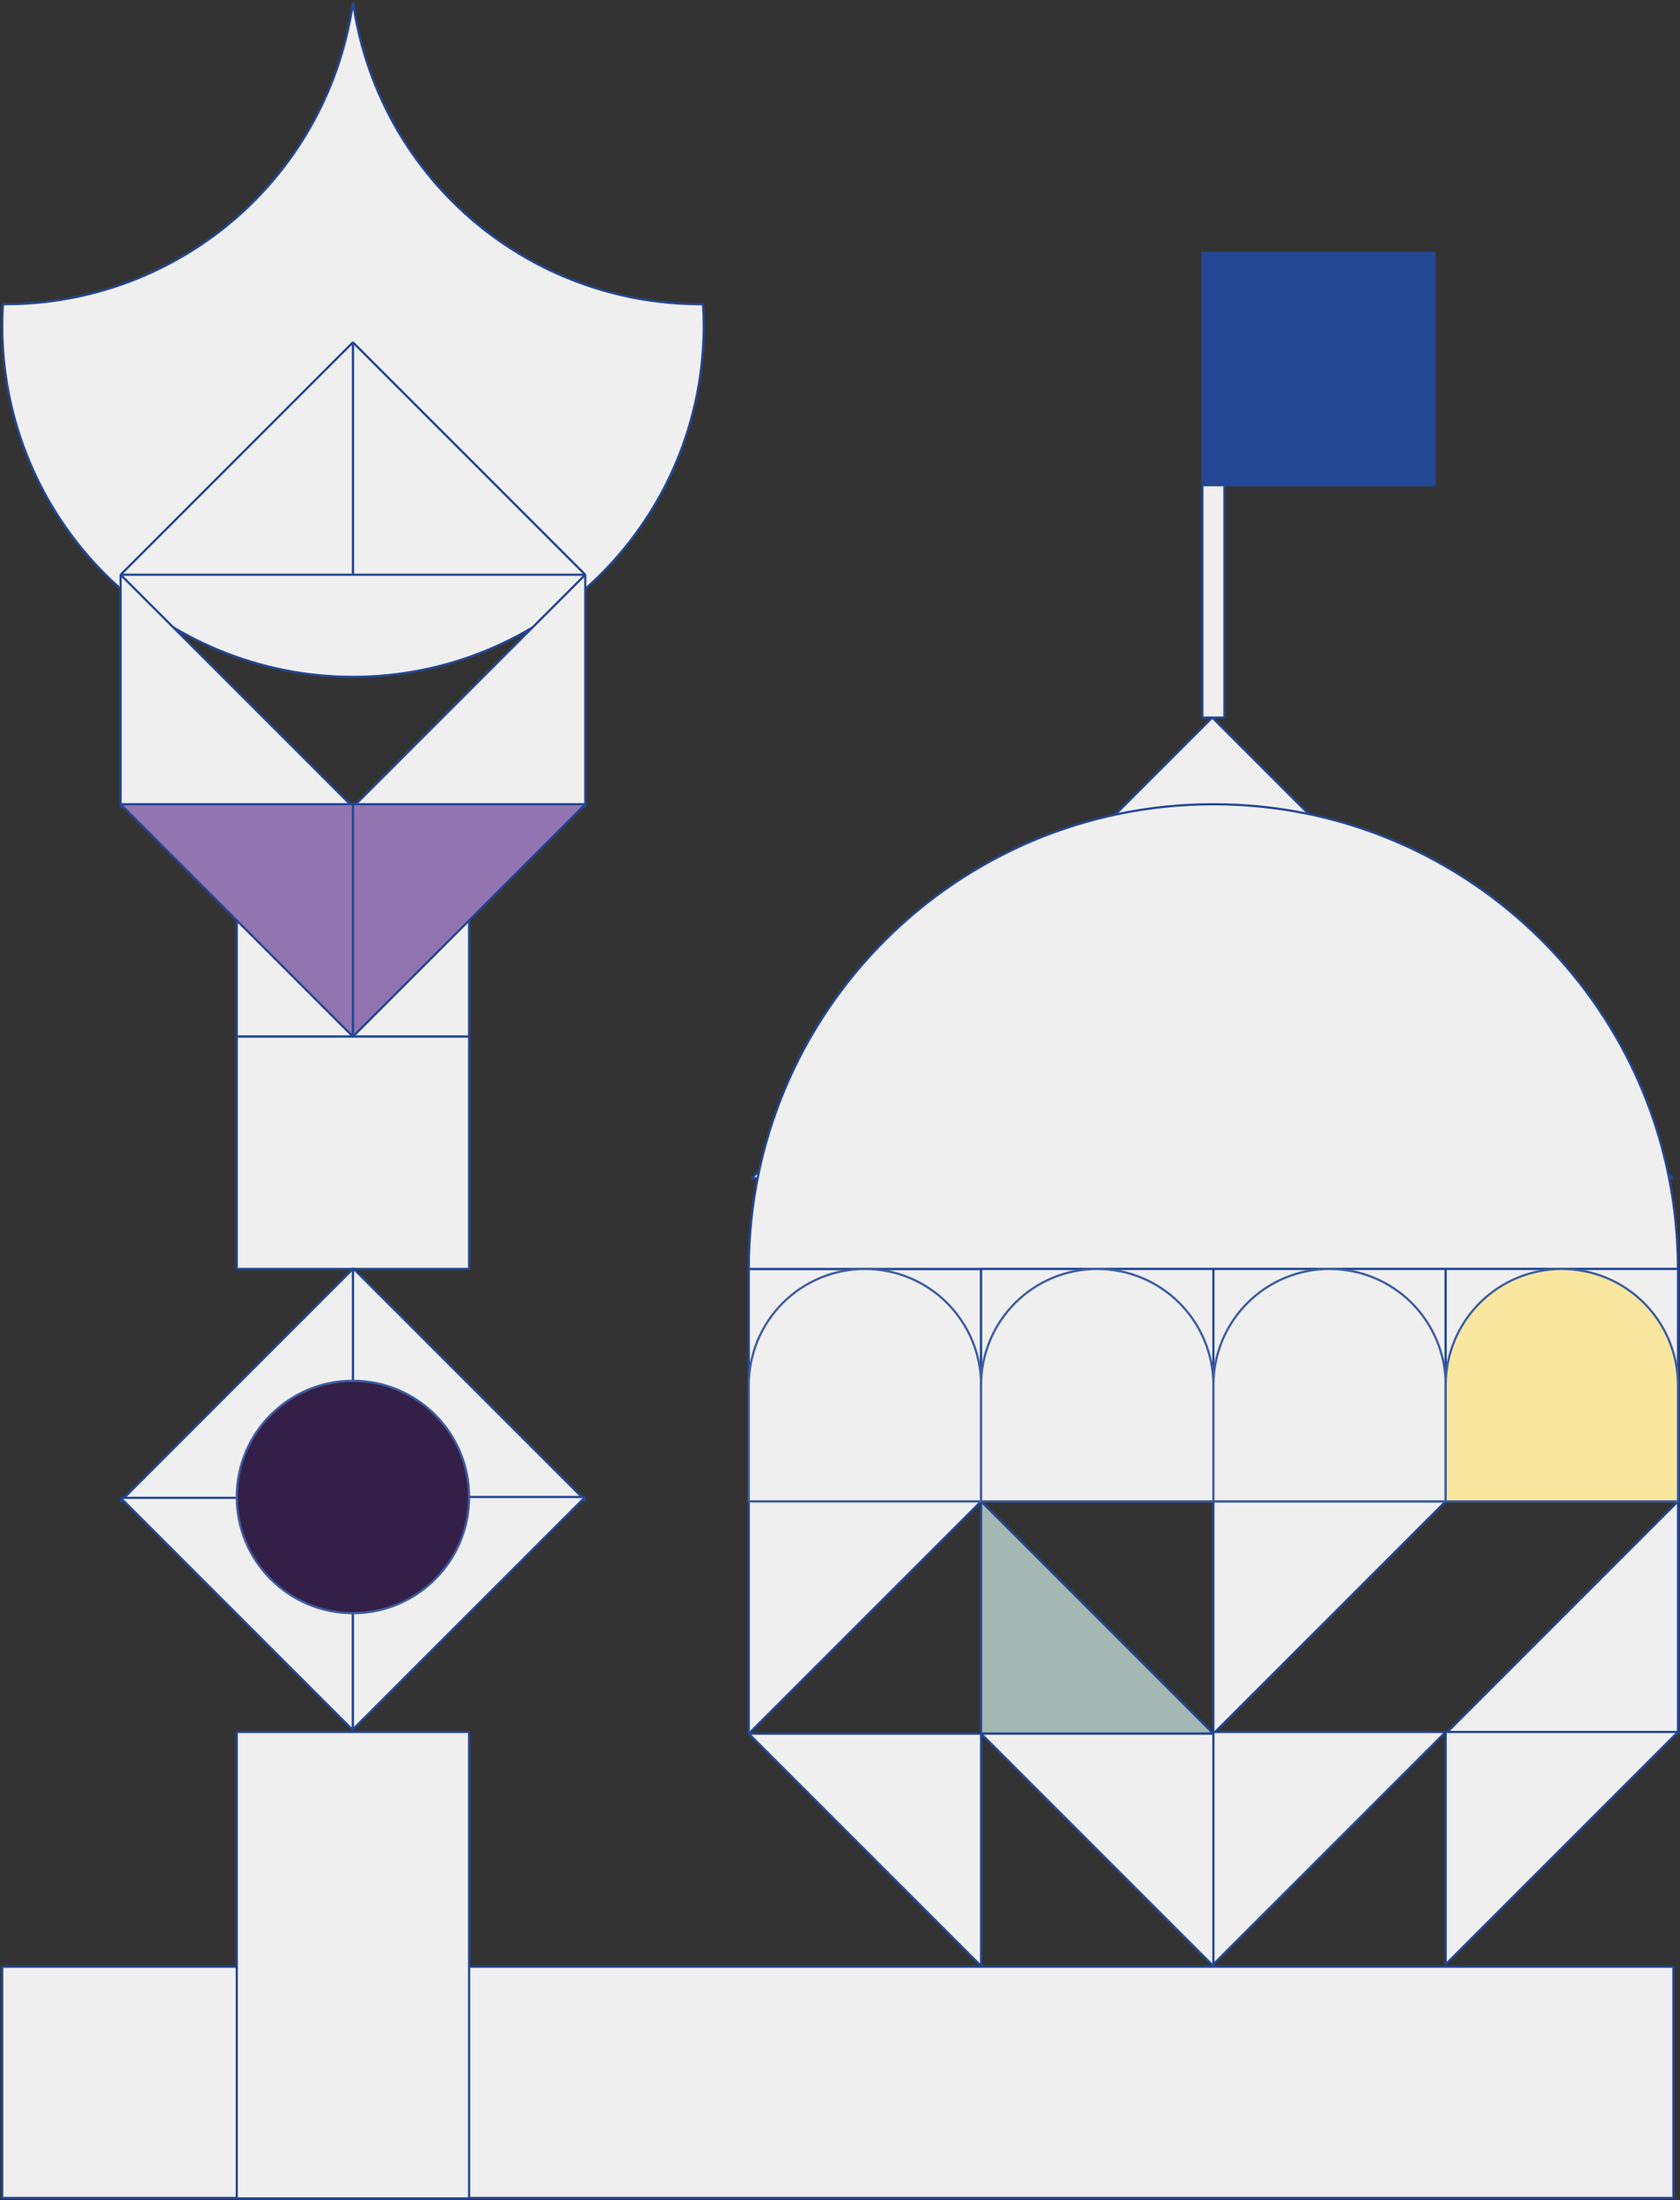
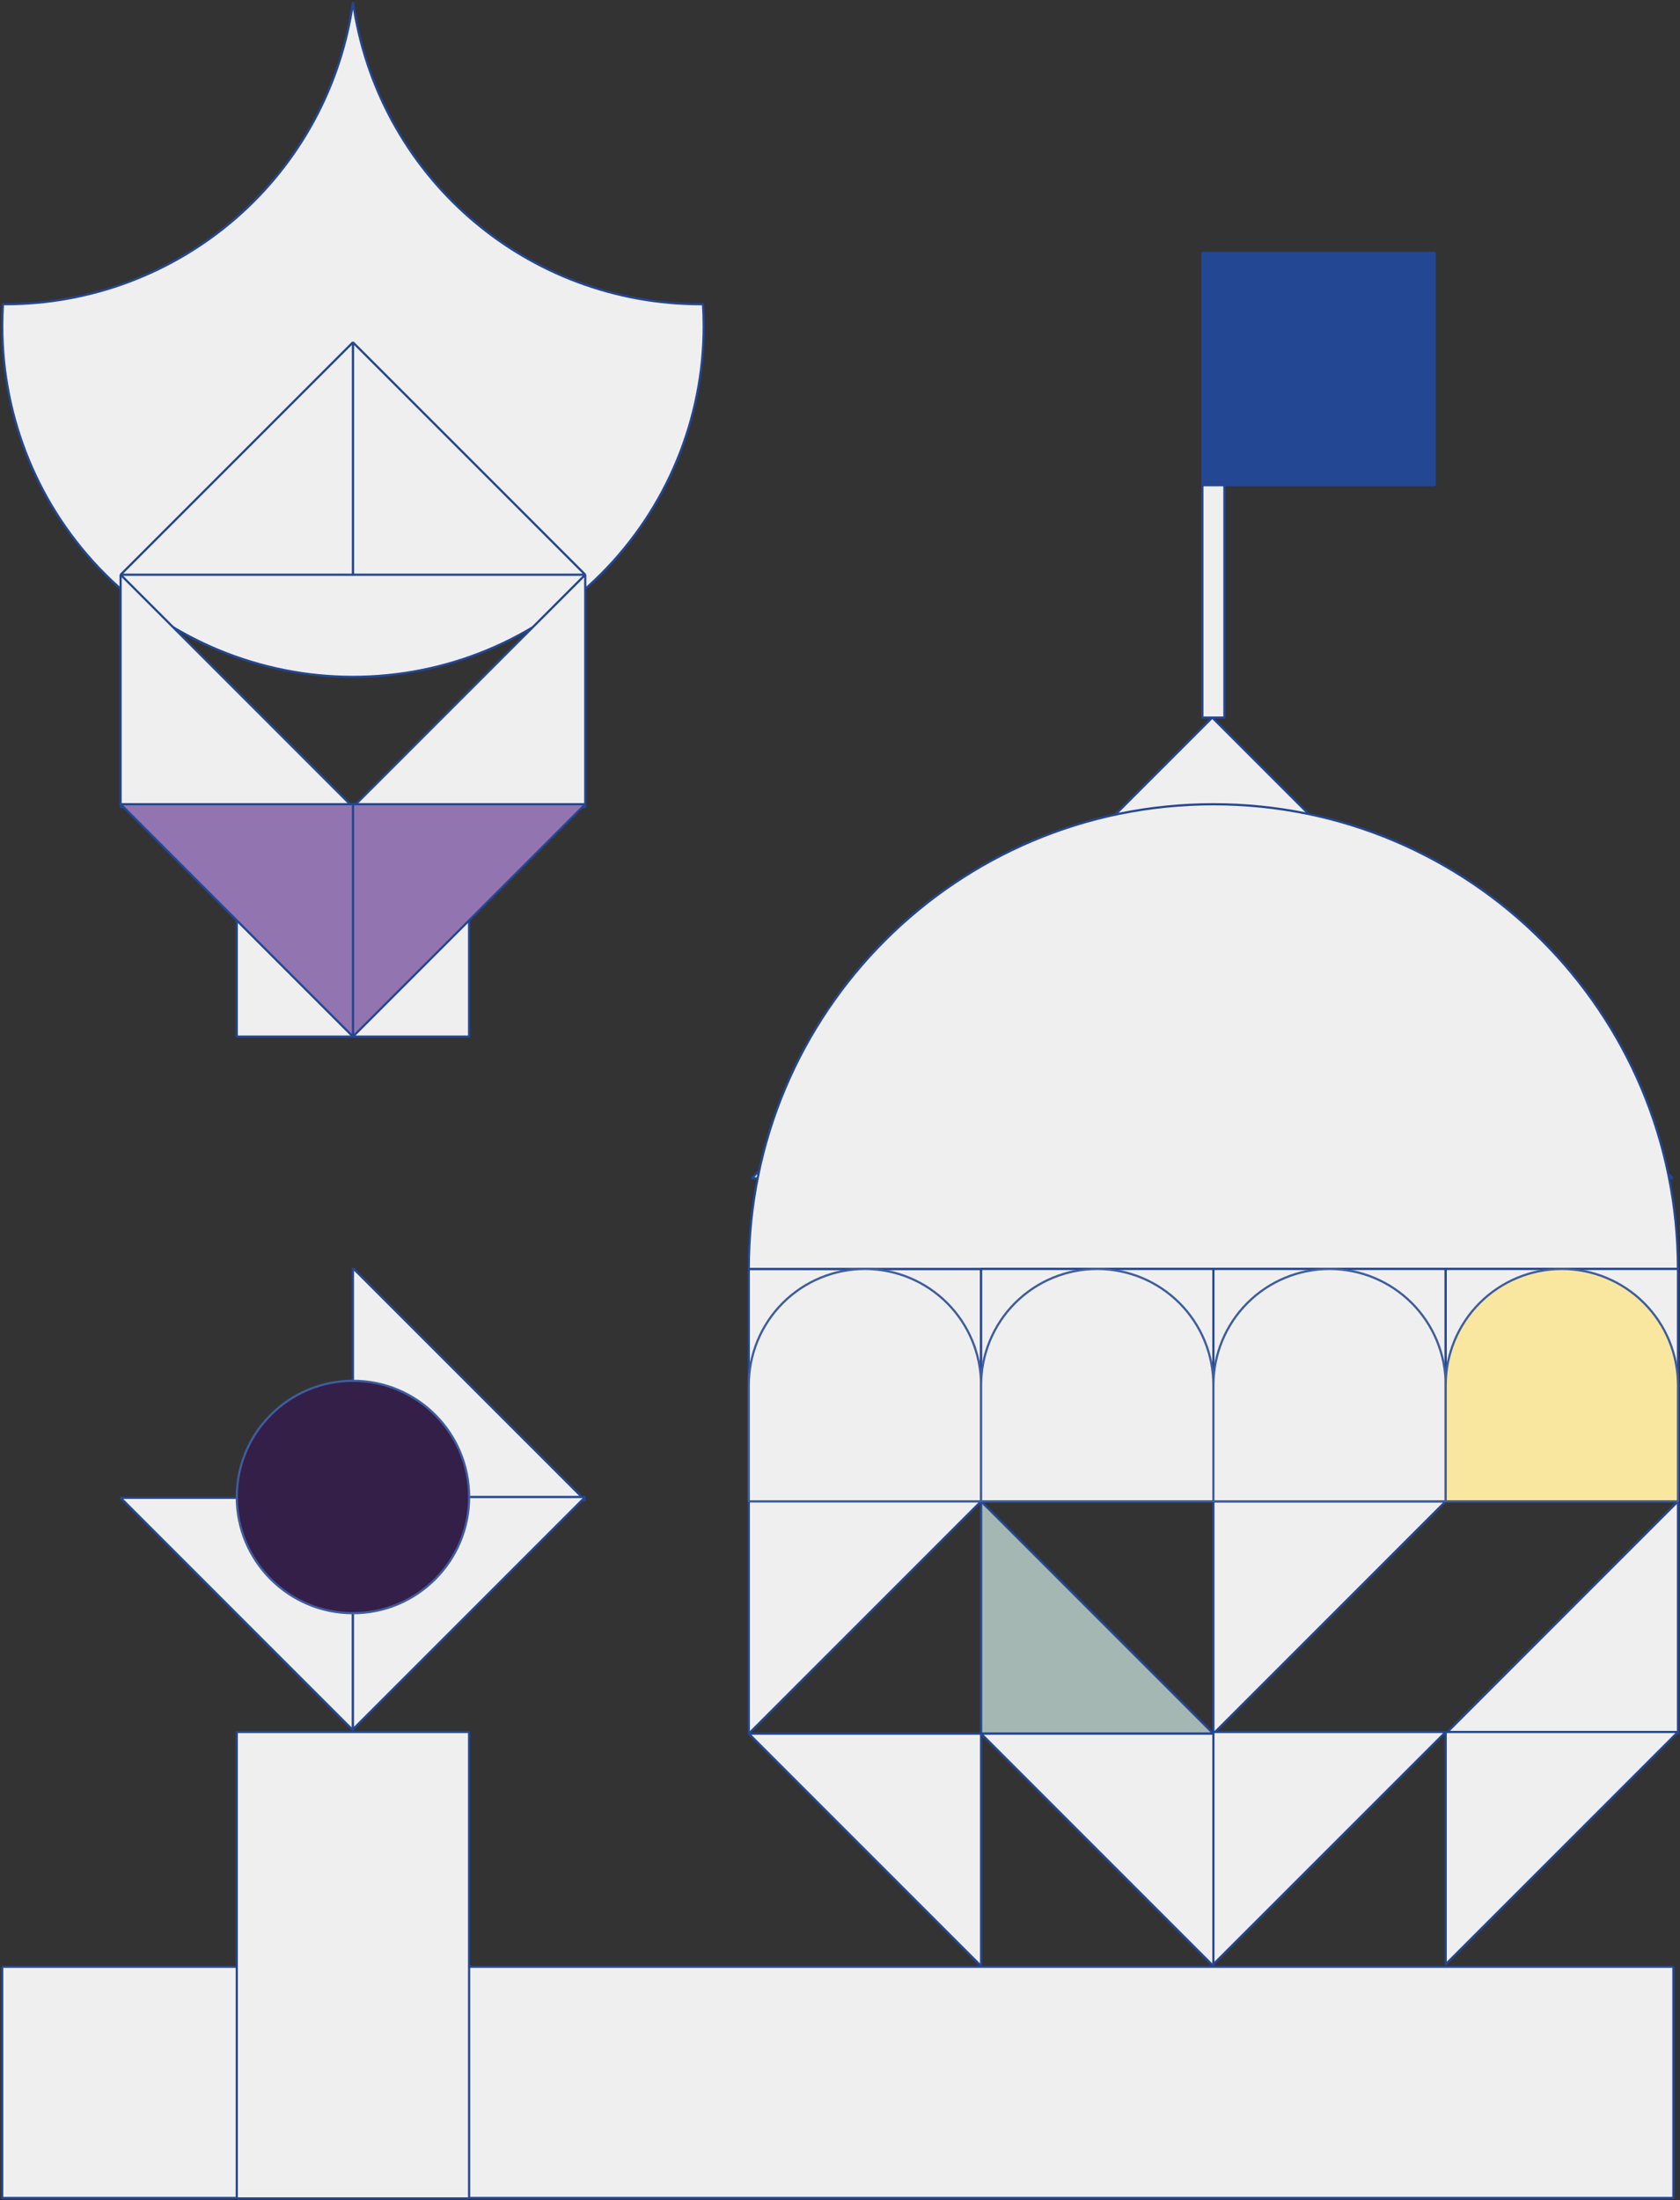
<svg xmlns="http://www.w3.org/2000/svg" width="763" height="999" viewBox="0 0 763 999" fill="none">
  <rect x="0" y="0" width="763" height="999" fill="#333333" stroke="none" />
  <path d="M160.33 1C154.977 39.036 136.064 73.858 107.071 99.054C78.079 124.25 40.96 138.123 2.55 138.12H1.33C1.13 141.4 1.02 144.71 1.02 148.05C1.02 190.296 17.802 230.812 47.675 260.685C77.547 290.558 118.063 307.34 160.31 307.34C202.556 307.34 243.072 290.558 272.945 260.685C302.817 230.812 319.6 190.296 319.6 148.05C319.6 144.717 319.493 141.407 319.279 138.12H318.049C279.649 138.109 242.545 124.229 213.565 99.034C184.585 73.84 165.68 39.026 160.33 1V1Z" fill="#EFEFEF" stroke="#244793" stroke-linejoin="bevel" />
  <path d="M213.049 365.16H107.539V470.67H213.049V365.16Z" fill="#EFEFEF" stroke="#244793" stroke-linejoin="bevel" />
-   <path d="M213.049 470.66H107.539V576.17H213.049V470.66Z" fill="#EFEFEF" stroke="#244793" stroke-linejoin="bevel" />
  <path d="M760 893H1V998H760V893Z" fill="#EFEFEF" stroke="#244793" stroke-linejoin="bevel" />
  <path d="M213.049 786.4H107.539V998.2H213.049V786.4Z" fill="#EFEFEF" stroke="#244793" stroke-linejoin="bevel" />
  <path d="M651.59 114.8H546.08V220.31H651.59V114.8Z" fill="#244793" stroke="#244793" stroke-linejoin="bevel" />
  <path d="M556.08 220.31H546.08V325.82H556.08V220.31Z" fill="#EFEFEF" stroke="#244793" stroke-linejoin="bevel" />
  <path d="M445.58 576.17H340.07V681.68H445.58V576.17Z" fill="#EFEFEF" stroke="#244793" stroke-linejoin="bevel" />
  <path d="M160.289 260.95V155.44L265.799 260.95H160.289Z" fill="#EFEFEF" stroke="#244793" stroke-linejoin="bevel" />
  <path d="M160.289 260.95H54.779L160.289 155.44V260.95Z" fill="#EFEFEF" stroke="#244793" stroke-linejoin="bevel" />
  <path d="M265.799 366.45H160.289L265.799 260.95V366.45Z" fill="#EFEFEF" stroke="#244793" stroke-linejoin="bevel" />
  <path d="M160.289 365.16H265.799L160.289 470.67V365.16Z" fill="#9275B0" stroke="#244793" stroke-linejoin="bevel" />
  <path d="M54.779 366.45V260.95L160.289 366.45H54.779Z" fill="#EFEFEF" stroke="#244793" stroke-linejoin="bevel" />
  <path d="M160.289 365.16V470.67L54.779 365.16H160.289Z" fill="#9275B0" stroke="#244793" stroke-linejoin="bevel" />
  <path d="M445.58 787.19V681.68L551.08 787.19H445.58Z" fill="#A4B7B3" stroke="#244793" stroke-linejoin="bevel" />
  <path d="M551.08 787.19V892.69L445.58 787.19H551.08Z" fill="#EFEFEF" stroke="#244793" stroke-linejoin="bevel" />
  <path d="M340.07 681.68H445.58L340.07 787.19V681.68Z" fill="#EFEFEF" stroke="#244793" stroke-linejoin="bevel" />
  <path d="M160.289 681.28V575.78L265.799 681.28H160.289Z" fill="#EFEFEF" stroke="#244793" stroke-linejoin="bevel" />
-   <path d="M160.289 681.68H54.779L160.289 576.17V681.68Z" fill="#EFEFEF" stroke="#244793" stroke-linejoin="bevel" />
  <path d="M160.289 680.1V785.61L54.779 680.1H160.289Z" fill="#EFEFEF" stroke="#244793" stroke-linejoin="bevel" />
  <path d="M160.289 679.71H265.799L160.289 785.22V679.71Z" fill="#EFEFEF" stroke="#244793" stroke-linejoin="bevel" />
  <path d="M762.1 787.19H656.59L762.1 681.68V787.19Z" fill="#EFEFEF" stroke="#244793" stroke-linejoin="bevel" />
  <path d="M445.58 787.19V892.69L340.07 787.19H445.58Z" fill="#EFEFEF" stroke="#244793" stroke-linejoin="bevel" />
-   <path d="M656.59 786.4H762.1L656.59 891.9V786.4Z" fill="#EFEFEF" stroke="#244793" stroke-linejoin="bevel" />
+   <path d="M656.59 786.4H762.1L656.59 891.9V786.4" fill="#EFEFEF" stroke="#244793" stroke-linejoin="bevel" />
  <path d="M551.08 681.68H656.59L551.08 787.19V681.68Z" fill="#EFEFEF" stroke="#244793" stroke-linejoin="bevel" />
  <path d="M551.08 786.4H656.59L551.08 891.9V786.4Z" fill="#EFEFEF" stroke="#244793" stroke-linejoin="bevel" />
  <path d="M690.031 465.27L620.301 395.54L550.571 325.81L480.841 395.54L411.121 465.27L341.391 535H411.121H480.841L550.571 465.27L620.301 535V465.27H550.571H620.301V535H690.031H759.761L690.031 465.27Z" fill="#EFEFEF" stroke="#244793" stroke-linejoin="bevel" />
  <path d="M340.07 576.17H762.07C762.07 459.63 667.59 365.17 551.07 365.17C434.55 365.17 340.07 459.63 340.07 576.17Z" fill="#EFEFEF" stroke="#244793" stroke-linejoin="bevel" />
  <path d="M551.09 576.17H445.58V681.68H551.09V576.17Z" fill="#EFEFEF" stroke="#244793" stroke-linejoin="bevel" />
  <path d="M656.59 576.17H551.08V681.68H656.59V576.17Z" fill="#EFEFEF" stroke="#244793" stroke-linejoin="bevel" />
  <path d="M762.1 576.17H656.59V681.68H762.1V576.17Z" fill="#EFEFEF" stroke="#244793" stroke-linejoin="bevel" />
  <path d="M392.82 576.17C378.83 576.17 365.413 581.728 355.52 591.62C345.628 601.513 340.07 614.93 340.07 628.92V681.68H445.58V628.92C445.578 614.929 440.018 601.512 430.124 591.62C420.23 581.727 406.811 576.17 392.82 576.17V576.17Z" fill="#EFEFEF" stroke="#3E5DA0" stroke-linejoin="bevel" />
  <path d="M498.33 576.17C484.34 576.17 470.923 581.728 461.03 591.62C451.138 601.513 445.58 614.93 445.58 628.92V681.68H551.08V628.92C551.08 614.93 545.523 601.513 535.63 591.62C525.737 581.728 512.32 576.17 498.33 576.17V576.17Z" fill="#EFEFEF" stroke="#3E5DA0" stroke-linejoin="bevel" />
  <path d="M603.84 576.17C589.849 576.17 576.431 581.727 566.537 591.62C556.642 601.512 551.083 614.929 551.08 628.92V681.68H656.59V628.92C656.59 614.93 651.033 601.513 641.14 591.62C631.247 581.728 617.83 576.17 603.84 576.17V576.17Z" fill="#EFEFEF" stroke="#3E5DA0" stroke-linejoin="bevel" />
  <path d="M709.33 576.17C702.403 576.17 695.543 577.535 689.144 580.186C682.744 582.836 676.928 586.722 672.03 591.62C667.132 596.519 663.246 602.334 660.595 608.734C657.945 615.134 656.58 621.993 656.58 628.92V681.68H762.09V628.92C762.087 614.929 756.528 601.512 746.634 591.62C736.739 581.727 723.321 576.17 709.33 576.17V576.17Z" fill="#F9E7A0" stroke="#3E5DA0" stroke-linejoin="bevel" />
  <path d="M160.299 626.96H160.289C131.156 626.96 107.539 650.577 107.539 679.71V679.72C107.539 708.853 131.156 732.47 160.289 732.47H160.299C189.432 732.47 213.049 708.853 213.049 679.72V679.71C213.049 650.577 189.432 626.96 160.299 626.96Z" fill="#341F48" stroke="#3E5DA0" stroke-linejoin="bevel" />
</svg>